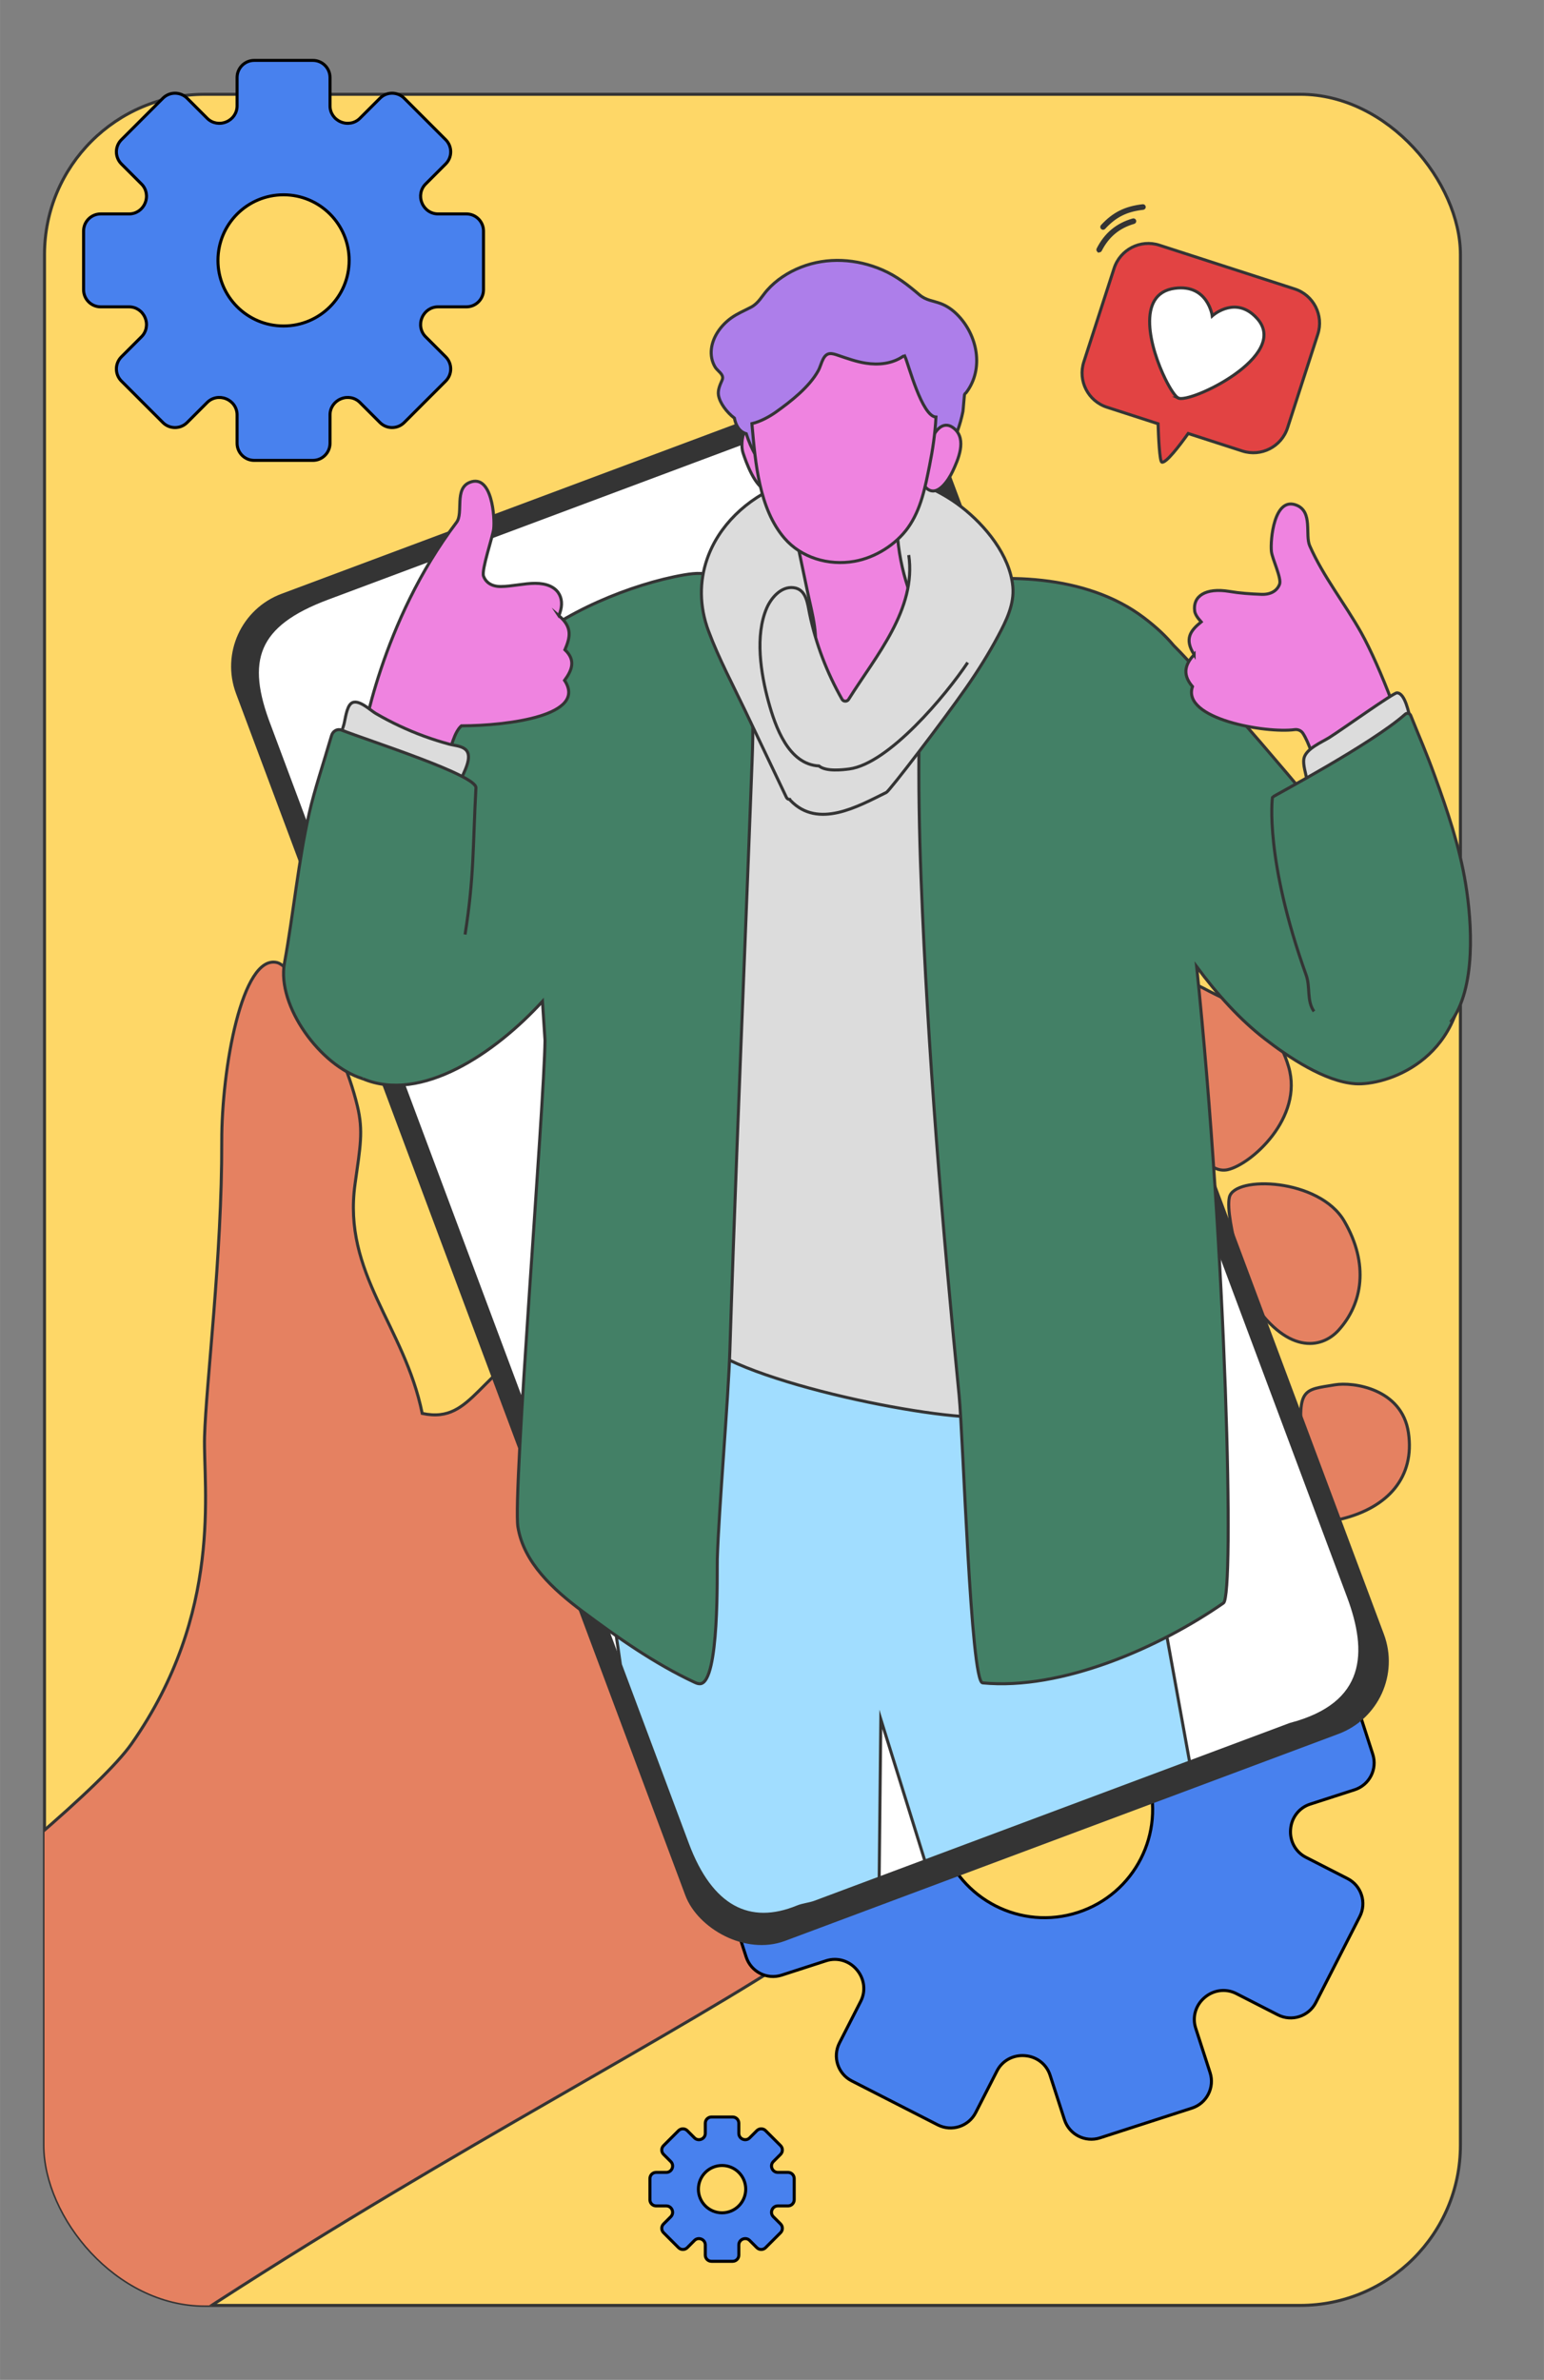
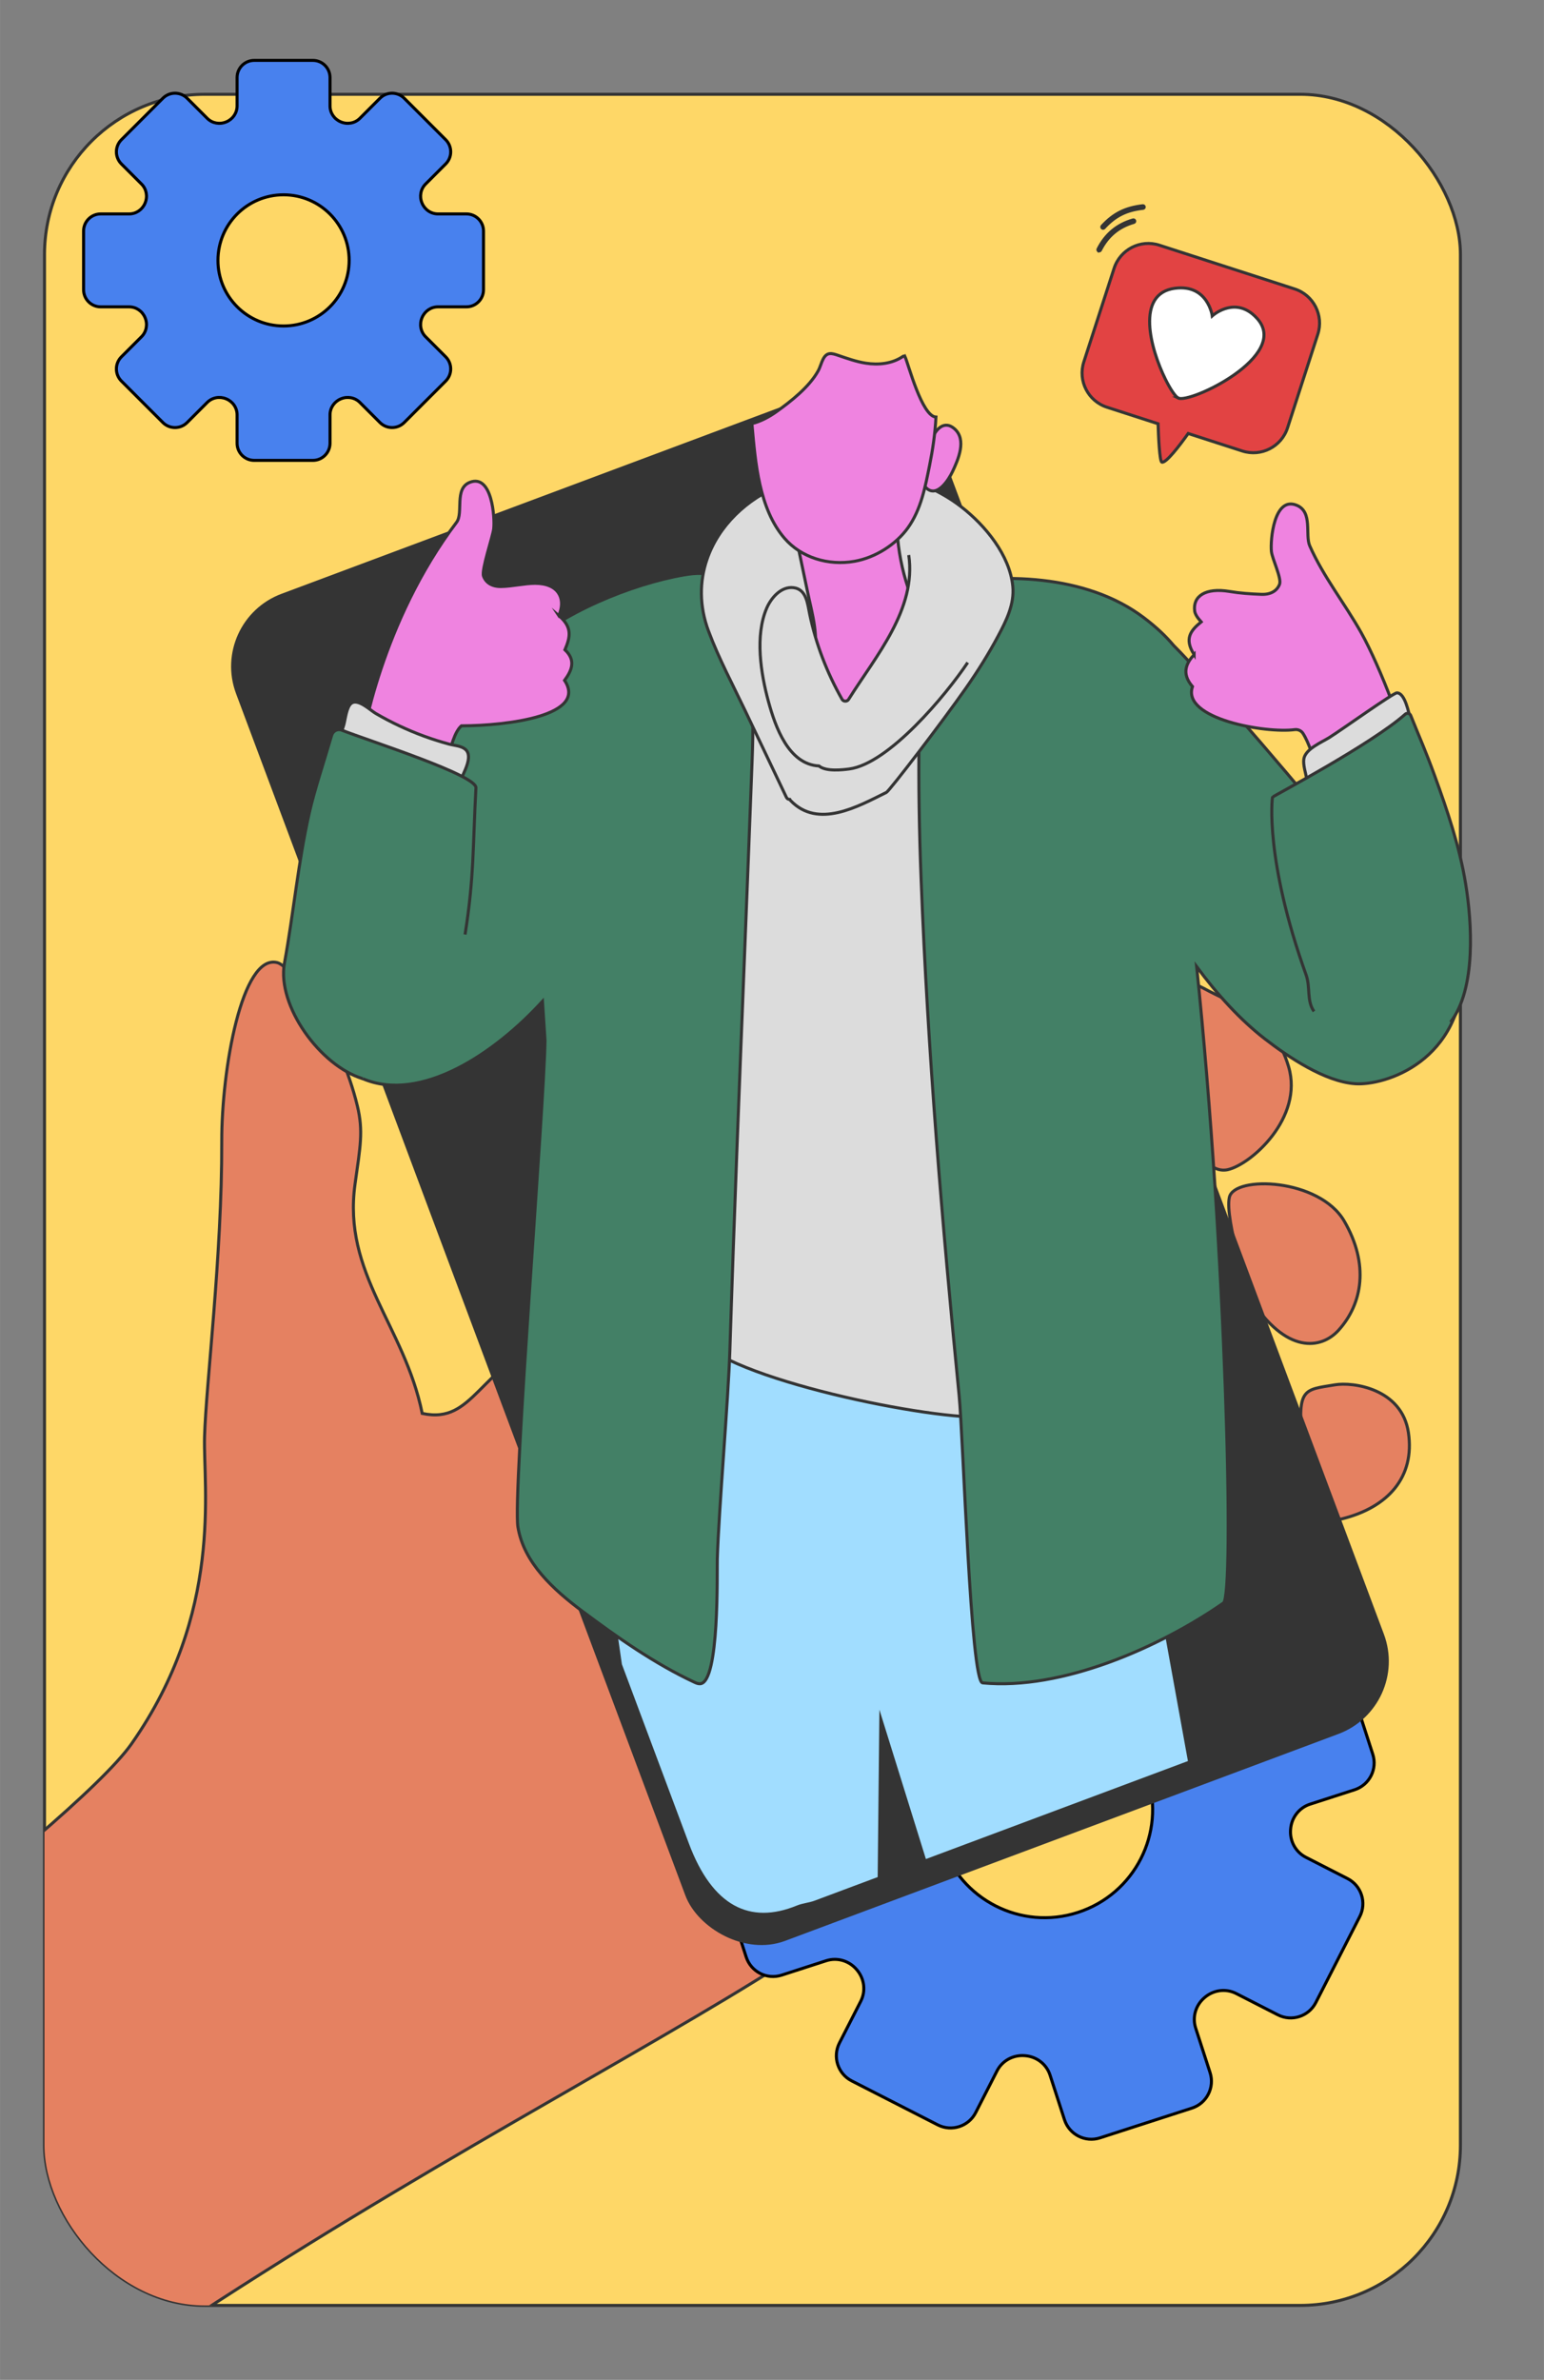
<svg xmlns="http://www.w3.org/2000/svg" id="Calque_1" width="17.992cm" height="27.728cm" viewBox="0 0 510 786">
  <rect x="0" y="0" width="510" height="786" fill="#808080" stroke="none" />
  <defs>
    <clipPath id="clippath">
      <rect x="14.691" y="31.144" width="467.71" height="730.26" rx="52.917" ry="52.917" style="fill:none; stroke-width:0px;" />
    </clipPath>
  </defs>
  <rect x="14.691" y="31.144" width="467.71" height="730.26" rx="52.917" ry="52.917" style="fill:#fed767; stroke:#343434; stroke-miterlimit:10;" />
-   <path d="m235.009,746.837h6.991c1.127,0,2.041-.914,2.041-2.041v-3.388c0-.834.512-1.575,1.283-1.895.009-.004.017-.007.026-.011.772-.321,1.66-.16,2.251.431l2.396,2.396c.797.797,2.089.797,2.886,0l4.943-4.943c.797-.797.797-2.089,0-2.886l-2.396-2.396c-.591-.591-.752-1.479-.431-2.251.004-.009.007-.017.011-.026.319-.771,1.06-1.283,1.895-1.283h3.388c1.127,0,2.041-.914,2.041-2.041v-6.991c0-1.127-.914-2.041-2.041-2.041h-3.388c-.834,0-1.575-.512-1.895-1.283-.004-.009-.007-.017-.011-.026-.321-.772-.16-1.66.431-2.251l2.396-2.396c.797-.797.797-2.089,0-2.886l-4.943-4.943c-.797-.797-2.089-.797-2.886,0l-2.396,2.396c-.591.591-1.479.752-2.251.431-.009-.004-.017-.007-.026-.011-.771-.319-1.283-1.06-1.283-1.895v-3.388c0-1.127-.914-2.041-2.041-2.041h-6.991c-1.127,0-2.041.914-2.041,2.041v3.388c0,.834-.512,1.575-1.283,1.895-.009.004-.017.007-.026.011-.772.321-1.66.16-2.251-.431l-2.396-2.396c-.797-.797-2.089-.797-2.886,0l-4.943,4.943c-.797.797-.797,2.089,0,2.886l2.396,2.396c.591.591.752,1.479.431,2.251-.004.009-.007.017-.011.026-.319.771-1.06,1.283-1.895,1.283h-3.388c-1.127,0-2.041.914-2.041,2.041v6.991c0,1.127.914,2.041,2.041,2.041h3.388c.834,0,1.575.512,1.895,1.283.004.009.007.017.011.026.321.772.16,1.66-.431,2.251l-2.396,2.396c-.797.797-.797,2.089,0,2.886l4.943,4.943c.797.797,2.089.797,2.886,0l2.396-2.396c.591-.591,1.479-.752,2.251-.431.009.004.017.007.026.011.771.319,1.283,1.06,1.283,1.895v3.388c0,1.127.914,2.041,2.041,2.041Zm3.495-16.012c-4.317,0-7.816-3.499-7.816-7.816s3.499-7.816,7.816-7.816,7.816,3.499,7.816,7.816-3.499,7.816-7.816,7.816Z" style="fill:#4881ee; stroke:#000; stroke-linecap:round; stroke-linejoin:round;" />
  <g style="clip-path:url(#clippath);">
    <path d="m-153.646,732.496l57.143,157.494c160.729-151.162,346.452-221.161,397.963-273.837,43.159-44.136,19.499-250.563,19.499-250.563,0,0,20.29-45.824,28.691-75.002,8.4-29.181-21.536-45.52-31.918-32.482-6.799,8.534-70.303,102.023-77.377,116.058-6.801,13.493-58.482,62.17-75.725,78.83-.697.671-1.335,1.289-1.914,1.854-6.585,6.414-10.638,11.563-17.285,12.337-1.771.21-3.73.102-5.97-.372-5.892-29.003-26.344-46.116-22.186-75.8,1.728-12.341,2.756-17.416.778-25.682-5.646-23.582-21.445-46.145-26.484-47.419-11.682-2.956-18.39,35.353-18.326,59.067.099,37.806-5.199,80.202-5.68,97.485-.469,16.884,6.289,58.066-24.115,101.451-19.068,27.209-149.504,124.663-197.092,156.58Z" style="fill:#e58161; stroke:#343434; stroke-miterlimit:10;" />
    <path d="m310.78,607.569c.104.36.203.721.32,1.08,6.065,18.748,26.18,29.03,44.928,22.965,18.748-6.065,29.03-26.18,22.965-44.928-.116-.359-.247-.71-.374-1.063l69.57-22.505,5.257,16.253c1.584,4.896-1.101,10.148-5.997,11.732l-14.716,4.76c-3.624,1.172-6.123,4.436-6.427,8.232-.003.042-.007.084-.01.126-.31,3.804,1.637,7.433,5.035,9.169l13.771,7.04c4.582,2.342,6.397,7.954,4.055,12.536l-14.524,28.414c-2.342,4.582-7.955,6.397-12.536,4.055l-13.771-7.039c-3.398-1.737-7.48-1.19-10.381,1.29-.032.027-.064.055-.096.082-2.9,2.47-4.081,6.407-2.909,10.031l4.76,14.716c1.584,4.896-1.101,10.148-5.997,11.732l-30.362,9.822c-4.896,1.584-10.148-1.101-11.732-5.997l-4.76-14.716c-1.172-3.624-4.436-6.123-8.232-6.427-.042-.003-.084-.007-.126-.01-3.803-.31-7.433,1.637-9.169,5.035l-7.04,13.771c-2.342,4.582-7.955,6.397-12.536,4.055l-28.414-14.524c-4.582-2.342-6.397-7.955-4.055-12.536l7.039-13.772c1.737-3.398,1.19-7.48-1.289-10.381-.027-.032-.055-.064-.082-.096-2.47-2.899-6.407-4.081-10.031-2.909l-14.716,4.76c-4.896,1.584-10.148-1.101-11.732-5.997l-5.257-16.253" style="fill:#4881ee; stroke:#000; stroke-linecap:round; stroke-linejoin:round;" />
  </g>
  <path d="m385.272,356.014c-5.94-23.192,1.137-35.685,12.063-29.734,10.926,5.951,23.34,9.17,28.315,26.046,4.976,16.877-12.454,32.325-20.154,33.989-11.833,2.557-20.224-30.301-20.224-30.301Z" style="fill:#e58161; stroke:#343434; stroke-miterlimit:10;" />
  <path d="m412.88,428.62c11.959,18.87,23.595,16.972,29.263,10.713,7.947-8.775,10.132-21.841,1.892-36.02-8.24-14.179-36.328-15.159-37.956-7.886-1.629,7.273,6.801,33.192,6.801,33.192Z" style="fill:#e58161; stroke:#343434; stroke-miterlimit:10;" />
  <path d="m430.395,478.132c-2.156-20.003.059-19.005,10.573-20.773,5.915-.995,22.115,1.207,24.261,15.819,2.146,14.612-6.676,24.666-21.989,28.46-6.515,1.614-12.844-23.506-12.844-23.506Z" style="fill:#e58161; stroke:#343434; stroke-miterlimit:10;" />
  <rect x="144.863" y="147.405" width="245.351" height="473.974" rx="25.105" ry="25.105" transform="translate(652.758 650.74) rotate(159.499)" style="fill:#343434; stroke:#343434; stroke-miterlimit:10;" />
-   <path d="m88.997,239.726l138.075,369.277c7.835,20.955,20.527,27.29,36.351,20.789,1.827-.751,3.885-.869,5.799-1.584l157.014-58.709c25.566-6.712,26.03-23.895,19.206-42.146l-139.999-374.422c-5.273-14.102-20.98-21.26-35.082-15.987l-162.156,60.631c-23.635,8.837-27.518,20.531-19.209,42.152Z" style="fill:#fff; stroke:#343434; stroke-miterlimit:10;" />
  <rect x="343.757" y="231.795" width="7.597" height="36.76" rx="2.723" ry="2.723" transform="translate(760.717 362.784) rotate(159.499)" style="fill:#343434; stroke:#343434; stroke-miterlimit:10;" />
  <rect x="112.583" y="312.022" width="7.597" height="36.76" rx="2.723" ry="2.723" transform="translate(341.107 599.119) rotate(159.499)" style="fill:#343434; stroke:#343434; stroke-miterlimit:10;" />
  <rect x="357.192" y="267.726" width="7.597" height="36.76" rx="2.723" ry="2.723" transform="translate(799.319 427.663) rotate(159.499)" style="fill:#343434; stroke:#343434; stroke-miterlimit:10;" />
  <path d="m371.462,463.361c-.906-4.092-3.226-22.181-7.173-23.319-4.388-1.265-11.748-2.399-20.652-3.271l.001-.001s-38.732-4.95-82.519-4.916c-24.733.02-46.303,1.938-56.801,3.057-4.633.494-8.304,4.113-8.862,8.737-1.116,9.221-1.297,28.699,4.229,69.118,1.695,12.401,3.464,24.836,5.247,37.02l22.141,59.217c7.835,20.955,20.527,27.29,36.351,20.789,1.827-.75,3.885-.869,5.8-1.584l21.181-7.92.541-52.456,14.571,46.806,87.438-32.694-21.49-118.582Z" style="fill:#a1ddff; stroke:#343434; stroke-miterlimit:10;" />
  <path d="m231.972,272.859c-2.982,40.347-5.276,80.776-5.275,121.246 0,10.116.143,20.231.454,30.342.107,3.478-1.089,11.555.864,14.427,1.662,2.445.003.069,1.662,2.445,9.875,14.139,79.251,28.06,96.6,26.619,9.983-.829,17.06-.393,25.651-6.608,3.234-2.34-23.363-24.044-23.613-27.537-.378-5.273-.756-10.546-1.134-15.818-1.583-22.074-3.148-44.149-4.751-66.222-1.615-22.246-4.219-44.298-6.942-66.429-2.696-21.906-4.73-43.981-2.623-66.033.055-.577-.185-.974-.547-1.195.887-1.491-1.542-2.837-2.602-1.357-7.343,10.252-17.663,21.211-31.471,20.19-6.766-.5-12.037-4.593-16.75-9.115-3.505-3.363-6.921-6.823-10.341-10.277-.034-.264-.135-.529-.337-.776-1.286-1.575-2.571-3.149-3.857-4.724.509-.767.379-1.954-.769-2.199-.449-.096-.877-.143-1.295-.166-.381-.21-.794-.17-1.148.027-4.447.452-6.884,5.06-7.486,9.505-1.152,8.525-1.456,17.245-2.141,25.82-.741,9.276-1.464,18.554-2.15,27.834Z" style="fill:#dcdcdc; stroke:#343434; stroke-miterlimit:10;" />
  <path d="m246.884,222.189c-1.856-8.303-4.825-16.322-6.902-24.57-1.909-7.581-5.565-9.212-14.027-7.753-17.263,2.976-40.591,12.489-53.909,25.005-8.045,7.563-10.415,10.188-15.834,19.74-.63,1.11-1.264,2.226-1.897,3.345-4.01,3.65-8.11,7.212-11.402,11.553-3.598,4.746-6.303,10.083-9.484,15.102-6.268,9.889-13.721,19.143-18.338,29.99-3.875,9.103-11.781,19.222-8.73,28.836,2.947,9.288,2.927,28.338,13.44,32.813,19.27,8.202,43.804-8.461,59.378-25.536.501,7.649.84,12.839.84,12.839-.228,21.337-10.704,149.935-8.949,160.754,1.916,11.806,11.737,20.709,21.249,27.809,11.637,8.687,23.784,17.259,36.98,23.437.627.293,1.291.587,1.982.537,6.41-.462,5.52-36.945,5.653-41.286.502-16.415,3.63-52.369,4.149-68.783,1.371-43.366,3.104-86.72,4.827-130.074.856-21.556,1.71-43.112,2.516-64.67.366-9.805.614-19.436-1.543-29.088Z" style="fill:#438066; stroke:#343434; stroke-miterlimit:10;" />
  <path d="m465.28,295.163c-4.879-10.193-16.505-9.034-22.864-18.378-6.061-8.907-45.229-54.26-54.721-63.58-2.591-3.057-5.453-5.851-9.845-9.184-19.079-14.483-47.468-14.931-69.063-10.517-.084.017-.158.045-.231.073-.768-.547-2.21-.157-2.339,1.157-3.132,31.842-3.201,63.889-1.959,95.844,2.207,56.815,6.947,113.615,12.539,170.165,1.408,14.236,3.798,94.672,7.757,95.058,25.999,2.532,58.395-11.643,79.579-26.383,3.652-2.541.927-115.756-8.859-210.169,6.809,9.238,14.42,17.568,22.417,23.771,7.842,6.082,19.901,14.212,29.967,14.902,9.7.665,35.741-7.256,35.741-38.769,0-11.344-13.482-14.3-18.12-23.99Z" style="fill:#438066; stroke:#343434; stroke-miterlimit:10;" />
  <path d="m234.062,208.512c3.394,9.053,8.021,17.695,12.172,26.416,4.499,9.451,8.998,18.902,13.496,28.354.263.553.707.766,1.159.749.066.131.147.259.265.382,9.058,9.426,22.236,1.953,31.638-2.71,1.002-.497,18.406-23.178,26.338-34.538,3.847-5.51,7.429-11.21,10.588-17.143,2.677-5.028,5.388-10.481,4.825-16.346-.989-10.327-9.095-20.137-16.978-26.253-16.337-12.674-40.303-15.08-59.293-7.399-11.811,4.778-20.931,13.722-24.701,24.583-2.543,7.327-2.652,15.526.49,23.907Z" style="fill:#dcdcdc; stroke:#343434; stroke-miterlimit:10;" />
-   <path d="m245.406,149.484c.915,2.858,4.09,11.86,8.095,12.517,5.157.844,3.817-8.429,3.474-10.742-.467-3.141-2.455-7.872-5.498-9.79-2.755-1.737-4.489-.858-5.45.916-1.114,2.056-1.192,5.314-.621,7.098Z" style="fill:#ef83e0; stroke:#343434; stroke-miterlimit:10;" />
  <path d="m268.38,217.648c-.233.167-.424.415-.531.758-1.899,6.105-3.495,11.112.739,16.326,3.703,4.56,9.452,5.523,14.992,4.571,6.548-1.125,12.412-4.061,16.499-9.386,4.052-5.278,5.925-11.752,7.608-18.096.169-.244.26-.534.225-.849.008-.031.016-.063.025-.094.235-.891-.317-1.528-.999-1.74-6.656-10.89-10.325-23.149-10.698-35.925,1.389-.74.601-3.18-1.099-2.698-5.396,1.529-10.806.498-16.301.472-4.836-.023-9.527.904-14.041,2.621-.097.037-.183.083-.265.132-.939-.284-2.238.484-1.968,1.771,1.419,6.771,2.855,13.538,4.256,20.312,1.373,6.635,4.023,15.288,1.559,21.824Z" style="fill:#ef83e0; stroke:#343434; stroke-miterlimit:10;" />
  <path d="m300.171,183.318c2.588,17.929-10.797,33.222-19.732,47.451-.041.065-.081.13-.122.195-.51.819-1.714.811-2.19-.028-4.977-8.767-8.627-18.229-10.687-28.143-.699-3.367-1.045-8.207-5.361-8.71-4.075-.475-7.364,3.377-8.813,6.726-3.962,9.156-1.961,21.674.571,30.939,2.271,8.31,6.618,20.691,16.682,21.226,2.33,1.934,7.826,1.276,9.987.992,13.075-1.719,31.992-24.449,39.137-35.153" style="fill:#dcdcdc; stroke:#343434; stroke-miterlimit:10;" />
-   <path d="m316.157,103.875c-1.531-1.532-3.339-2.828-5.419-3.61-2.594-.977-4.85-1.033-7.053-2.916-3.8-3.247-7.536-6.176-12.237-8.218-8.461-3.675-18.175-4.298-26.849-.897-4.285,1.68-8.229,4.256-11.215,7.636-1.753,1.984-2.845,4.283-5.308,5.584-2.222,1.173-4.481,2.079-6.532,3.551-3.375,2.421-6.103,6.19-6.563,10.244-.233,2.054.13,4.109,1.201,5.922.563.952,1.619,1.662,2.164,2.509.348.541.489,1.138.159,1.89-.688,1.568-1.448,3.218-1.192,4.898.396,2.604,2.761,5.726,5.26,7.612.486,2.391,1.595,4.491,3.921,5.166,3.289,10.285,9.676,17.663,23.309,17.763,8.936.066,16.966-3.95,25.364-6.225,6.087-1.649,14.604-.524,18.729-5.914.372-.487.353-.965.119-1.345-.28-.454,1.937-4.327,2.244-5.174.764-2.109,1.37-4.268,1.813-6.458.099-.486.453-5.743.584-5.815.189-.103.364-.248.514-.445,5.924-7.826,3.745-18.996-3.011-25.756Z" style="fill:#ad7eea; stroke:#343434; stroke-miterlimit:10;" />
  <path d="m306.055,161.255c3.539,3.154,7.283-2.776,8.575-5.505,1.882-3.974,4.768-10.569.633-14.153-3.322-2.879-6.111.094-7.326,3.211-.174.152-.323.347-.422.602-1.448,3.705-5.336,12.389-1.459,15.845Z" style="fill:#ef83e0; stroke:#343434; stroke-miterlimit:10;" />
  <path d="m394.43,216.197c-2.425,2.661-4.397,6.081-.533,10.559-3.677,10.676,24.171,15.497,33.76,14.216,1.074-.143,2.138.325,2.728,1.234,3.933,6.049,7.331,22.927,8.324,27.834.003.013-.019.032-.007.036.144.044,28.291-13.182,27.859-15.92-1.648-10.445-10.736-34.135-16.948-45.217-5.428-9.684-12.493-18.475-16.99-28.679-1.588-3.603,1.083-11.165-4.296-13.383-7.527-3.103-8.759,11.567-8.363,15.248.268,2.489,3.453,8.876,2.689,10.854-.782,2.024-2.733,3.442-6.025,3.313-3.628-.142-6.946-.358-10.505-.955-7.963-1.336-12.161,1.59-11.506,6.455.229,1.705,2.043,3.395,2.18,3.576-3.499,2.846-5.716,5.547-2.367,10.83Z" style="fill:#ef83e0; stroke:#343434; stroke-miterlimit:10;" />
  <path d="m431.655,257.283c.183.967.139,3.185,1.193,3.734,2.228,1.161,7.434-1.57,9.496-2.501,9.583-4.328,16.805-12.234,23.695-19.925.338-.377.201-.843-.095-1.102-.67-1.956-1.754-8.565-4.503-8.664-1.182-.043-17.945,11.983-22.314,14.736-2.497,1.574-7.961,3.788-8.455,7.12-.288,1.942.627,4.717.984,6.602Z" style="fill:#dcdcdc; stroke:#343434; stroke-miterlimit:10;" />
  <path d="m184.593,203.329c.136-.176.303-.831.385-1.071,1.622-4.74-.531-9.602-8.232-9.604-3.5-.001-7.729,1.022-11.254,1.059-3.199.034-5.069-1.435-5.794-3.475-.708-1.993,3.06-13.033,3.362-15.506.446-3.656-.504-18.31-7.863-15.435-5.259,2.054-2.035,10.099-4.395,13.211-24.816,32.729-31.225,71.474-31.546,74.574-.289,2.794,26.727,18.772,26.2,18.163,1.145-5.319,2.565-21.632,6.93-25.524,15.628-.045,41.746-3.43,34.088-15.013,2.366-3.22,3.867-6.611.125-10.103,1.798-4.219,2.495-7.484-2.007-11.278Z" style="fill:#ef83e0; stroke:#343434; stroke-miterlimit:10;" />
  <path d="m479.13,337.587c8.531-11.086,7.077-32.95,4.996-45.689-2.008-12.294-6.024-24.149-10.276-35.82-3.004-8.245-4.607-11.645-7.869-19.791-.289-.723-1.21-.94-1.793-.423-11.19,9.935-43.736,27.138-43.846,27.388-.15.343-2.557,20.748,11.092,58.758,1.45,4.037.122,8.535,2.606,12.031" style="fill:#438066; stroke:#343434; stroke-miterlimit:10;" />
  <path d="m112.304,246.331c.753,3.005,4.683,3.921,7.163,4.925,9.571,3.876,21.044,9.736,31.623,7.81.325-.059.482-.271.521-.513.159-.08.296-.213.369-.423.945-2.696,4.589-8.366,1.634-10.729-1.367-1.093-3.682-1.21-5.283-1.644-2.776-.752-5.519-1.621-8.22-2.607-5.551-2.027-10.914-4.553-16.021-7.526-1.741-1.014-5.927-5.125-8.137-3.281-1.514,1.263-1.899,5.201-2.36,6.911-.529,1.96-1.813,4.985-1.289,7.076Z" style="fill:#dcdcdc; stroke:#343434; stroke-miterlimit:10;" />
  <path d="m153.611,308.643c3.012-18.915,2.552-29.319,3.596-48.451.23-4.219-35.174-15.456-44.375-19.06-1.368-.536-2.876.277-3.316,1.788-2.701,9.274-5.653,18.032-7.325,25.407-3.715,16.386-5.212,33.199-8.239,49.764-2.572,14.075,11.884,33.956,25.849,38.159" style="fill:#438066; stroke:#343434; stroke-miterlimit:10;" />
-   <path d="m250.778,148.194c.45,2.207.9,4.413,1.349,6.62.188.921-1.225,1.315-1.413.39-.45-2.207-.9-4.413-1.349-6.62-.188-.921,1.225-1.315,1.413-.39Z" style="fill:#ef83e0; stroke:#343434; stroke-miterlimit:10;" />
  <path d="m427.649,95.437l-44.698-14.455c-6.24-2.018-12.934,1.404-14.952,7.644l-9.998,30.915c-2.018,6.24,1.405,12.934,7.644,14.952l16.88,5.459c.14,4.277.504,12.438,1.251,12.679,1.349.436,5.846-5.465,8.703-9.46l17.864,5.777c6.24,2.018,12.934-1.405,14.952-7.644l9.998-30.915c2.018-6.24-1.405-12.934-7.644-14.952Z" style="fill:#e24343; stroke:#343434; stroke-miterlimit:10;" />
  <path d="m389.169,131.458c-.927-.483-2.567-2.874-4.22-6.219-4.919-9.945-9.972-28.317,3.148-30.032,10.902-1.425,12.329,9.12,12.329,9.12,0,0,6.661-6.071,13.296-.614.53.436,1.06.946,1.586,1.538,10.964,12.333-22.365,28.176-26.139,26.207Z" style="fill:#fff; stroke:#343434; stroke-miterlimit:10;" />
  <path d="m363.123,82.898c.136-.017.261-.099.328-.23,2.409-4.753,6.027-7.766,11.061-9.212.226-.065.356-.301.292-.527-.065-.226-.301-.356-.527-.292-5.273,1.515-9.063,4.67-11.585,9.645-.106.21-.022.466.187.572.078.04.163.053.244.043Z" style="fill:#343434; stroke:#343434; stroke-miterlimit:10;" />
  <path d="m364.409,75.392c.097-.012.19-.057.261-.134,1.895-2.061,3.746-3.499,5.824-4.527,2.023-1,4.274-1.615,7.086-1.934.001-0.0.003-0.0.004-.001.231-.029.397-.238.37-.471-.026-.234-.237-.401-.471-.375-5.749.652-9.644,2.603-13.441,6.731-.159.173-.148.442.025.602.096.088.221.124.341.109Z" style="fill:#343434; stroke:#343434; stroke-miterlimit:10;" />
  <path d="m298.955,117.837c-.112-.246-.414-.322-.636-.169-3.574,2.47-8.1,2.944-12.34,2.281-3.123-.488-6.098-1.554-9.08-2.567-2.112-.718-3.728-1.24-5.006,1.212-.645,1.237-.949,2.625-1.634,3.87-2.961,5.381-9.085,10.155-13.982,13.64-2.155,1.533-5.146,3.159-7.908,3.807.017.2.028.401.045.6,1.093,12.141,2.271,27.506,10.741,37.292,5.487,6.34,14.398,9.104,23.059,7.587,6.997-1.226,13.748-5.598,17.652-11.02,4.401-6.112,5.769-13.654,7.191-20.709.991-4.923,1.832-10.383,2.102-15.92-4.656-.236-9.115-17.526-10.203-19.906Z" style="fill:#ef83e0; stroke:#343434; stroke-miterlimit:10;" />
  <path d="m103.343,19.946h-19.378c-3.125,0-5.658,2.533-5.658,5.658v9.392c0,2.313-1.419,4.367-3.555,5.252-.024.01-.047.02-.071.029-2.14.89-4.6.443-6.239-1.195l-6.641-6.641c-2.209-2.209-5.792-2.209-8.001,0l-13.703,13.703c-2.209,2.209-2.209,5.792,0,8.001l6.641,6.641c1.639,1.639,2.085,4.099,1.195,6.239-.01.024-.02.047-.029.071-.885,2.137-2.939,3.555-5.252,3.555h-9.392c-3.125,0-5.658,2.533-5.658,5.658v19.378c0,3.125,2.533,5.658,5.658,5.658h9.392c2.313,0,4.367,1.419,5.252,3.555.01.024.02.047.029.071.89,2.14.443,4.6-1.195,6.239l-6.641,6.641c-2.209,2.209-2.209,5.792,0,8.001l13.703,13.703c2.209,2.209,5.792,2.209,8.001,0l6.641-6.641c1.639-1.639,4.099-2.085,6.239-1.195.024.01.047.02.071.029,2.137.885,3.555,2.939,3.555,5.252v9.392c0,3.125,2.533,5.658,5.658,5.658h19.378c3.125,0,5.658-2.533,5.658-5.658v-9.392c0-2.313,1.418-4.367,3.555-5.252.024-.01.047-.02.071-.029,2.14-.89,4.6-.443,6.239,1.195l6.641,6.641c2.209,2.209,5.792,2.209,8.001,0l13.703-13.703c2.209-2.209,2.209-5.792,0-8.001l-6.641-6.641c-1.639-1.639-2.085-4.099-1.195-6.239.01-.024.02-.047.029-.071.885-2.137,2.939-3.555,5.252-3.555h9.392c3.125,0,5.658-2.533,5.658-5.658v-19.378c0-3.125-2.533-5.658-5.658-5.658h-9.392c-2.313,0-4.367-1.418-5.252-3.555-.01-.024-.02-.047-.029-.071-.89-2.14-.443-4.6,1.195-6.239l6.641-6.641c2.209-2.209,2.209-5.792,0-8.001l-13.703-13.703c-2.209-2.209-5.792-2.209-8.001,0l-6.641,6.641c-1.639,1.639-4.099,2.085-6.239,1.195-.024-.01-.047-.02-.071-.029-2.137-.885-3.555-2.939-3.555-5.252v-9.392c0-3.125-2.533-5.658-5.658-5.658Zm-9.689,44.385c11.966,0,21.666,9.7,21.666,21.666s-9.7,21.666-21.666,21.666-21.666-9.7-21.666-21.666,9.7-21.666,21.666-21.666Z" style="fill:#4881ee; stroke:#000; stroke-linecap:round; stroke-linejoin:round;" />
</svg>